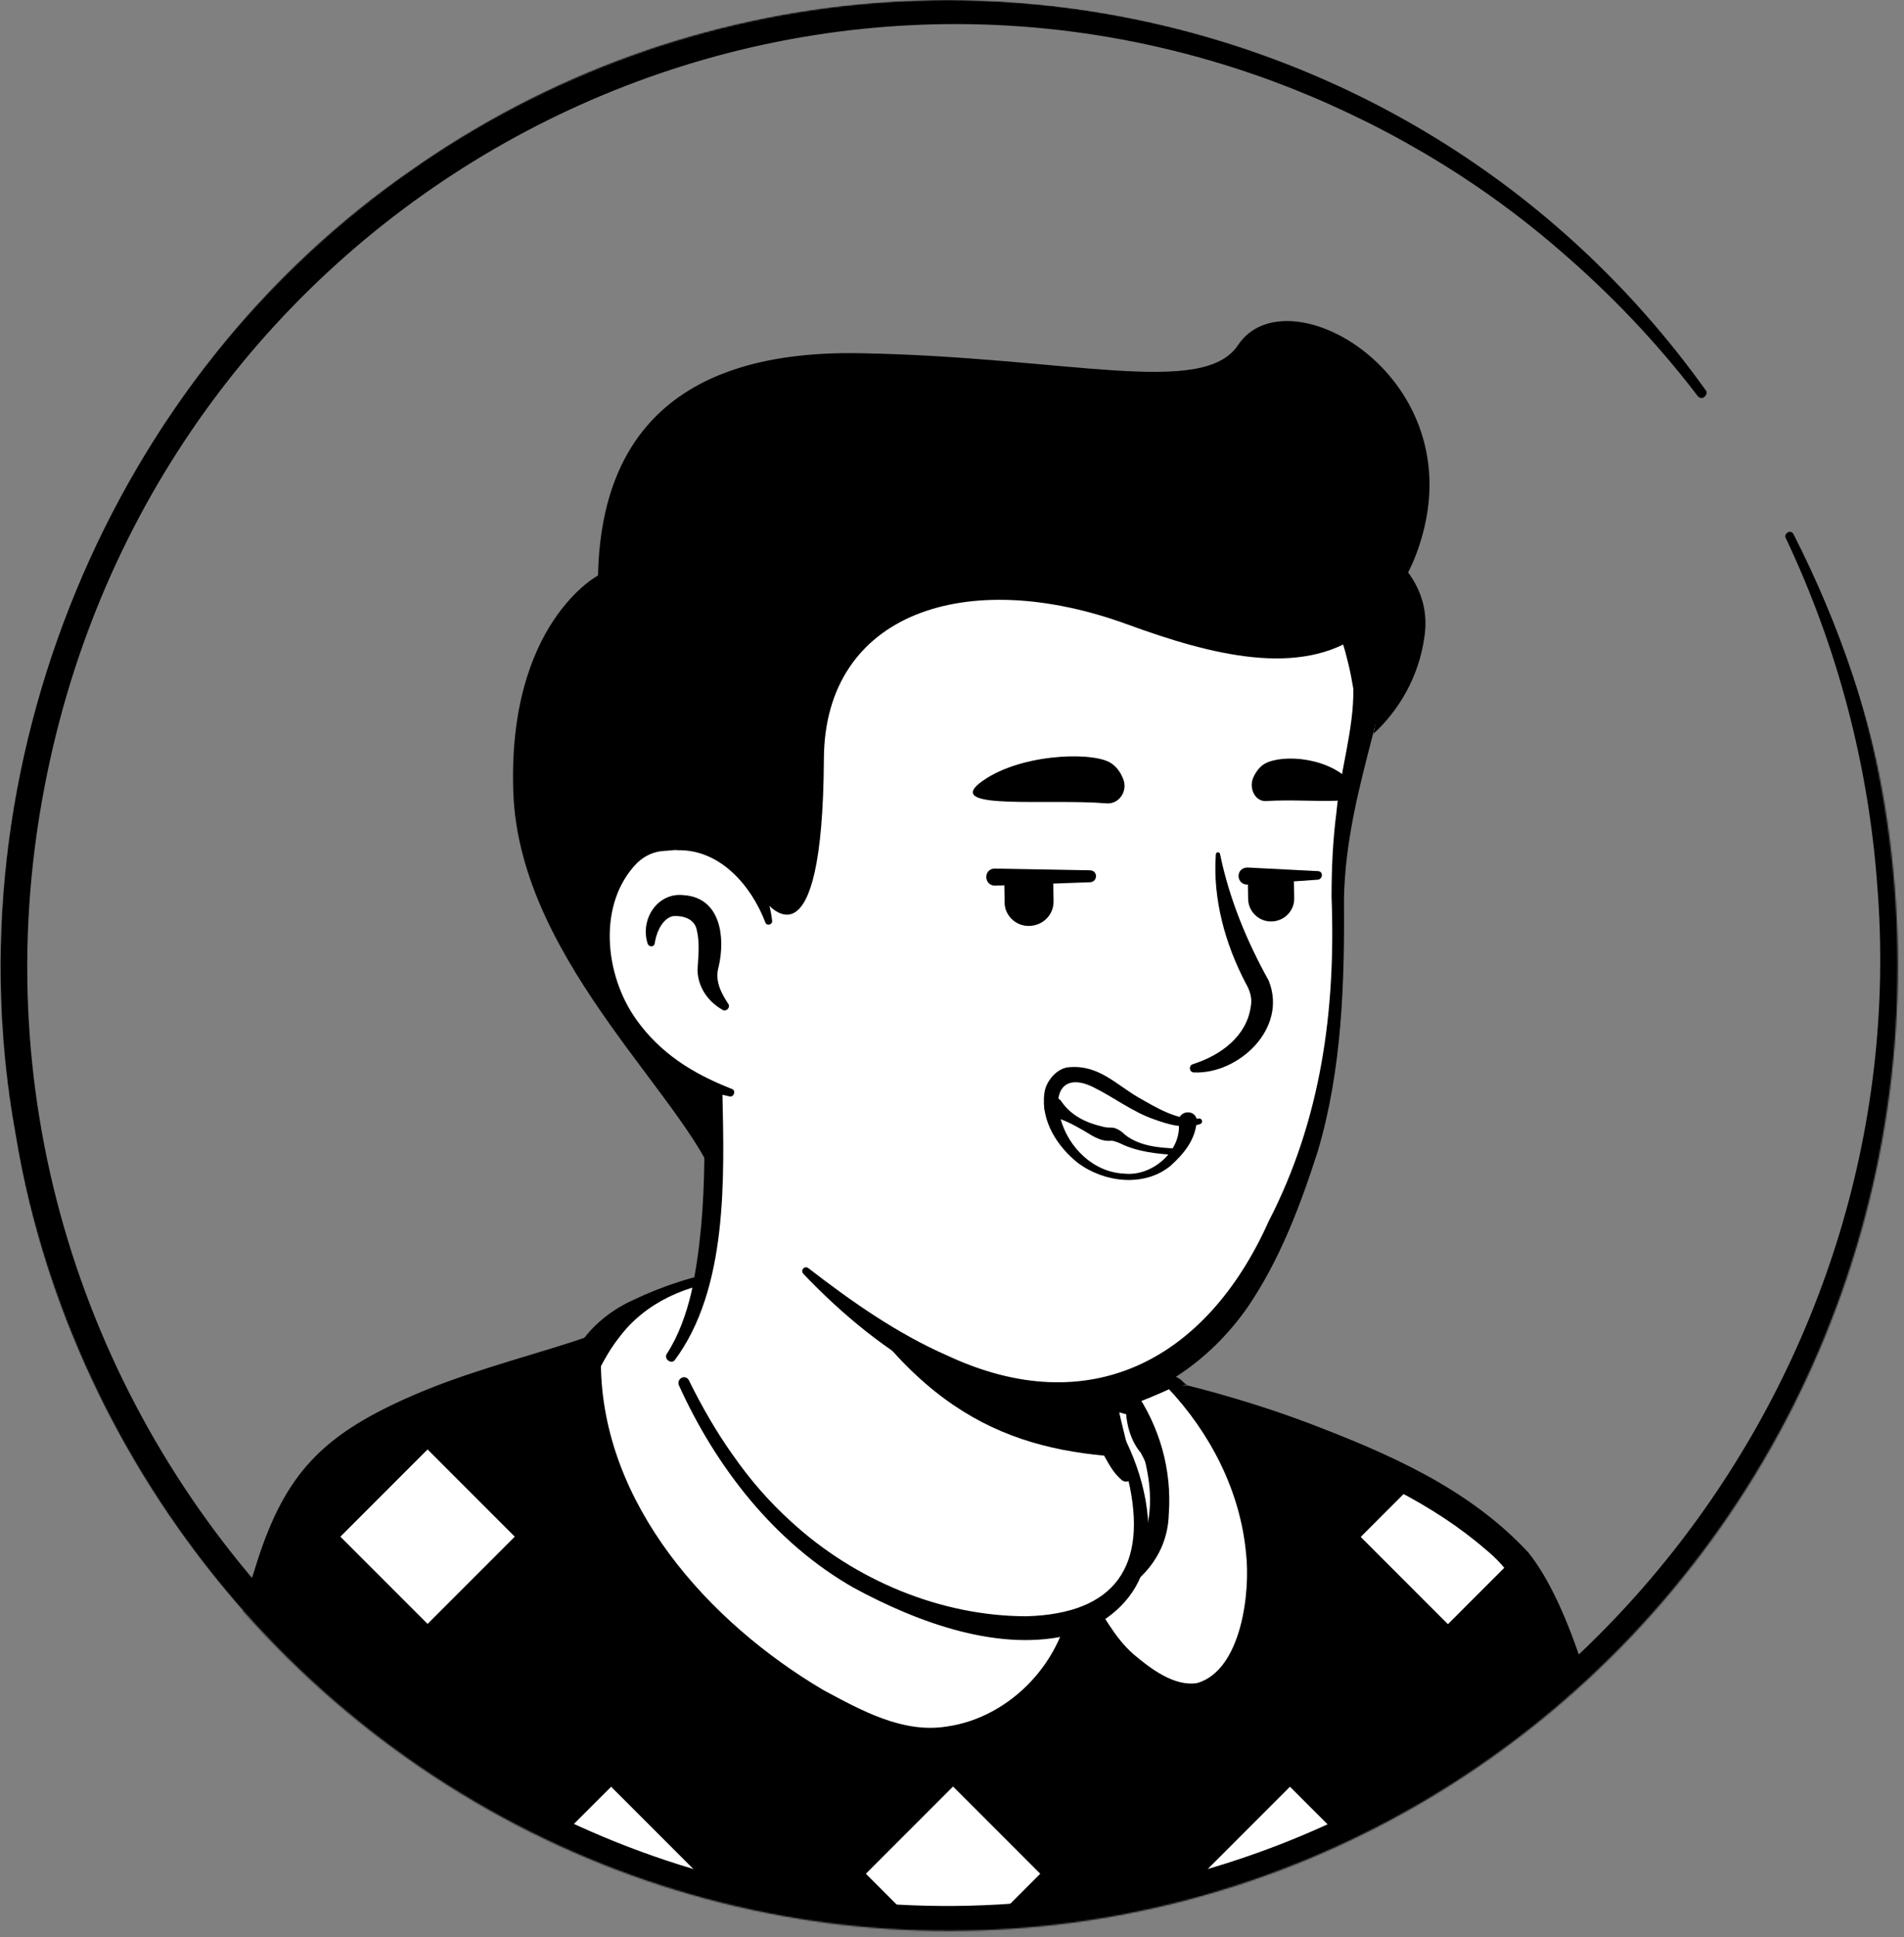
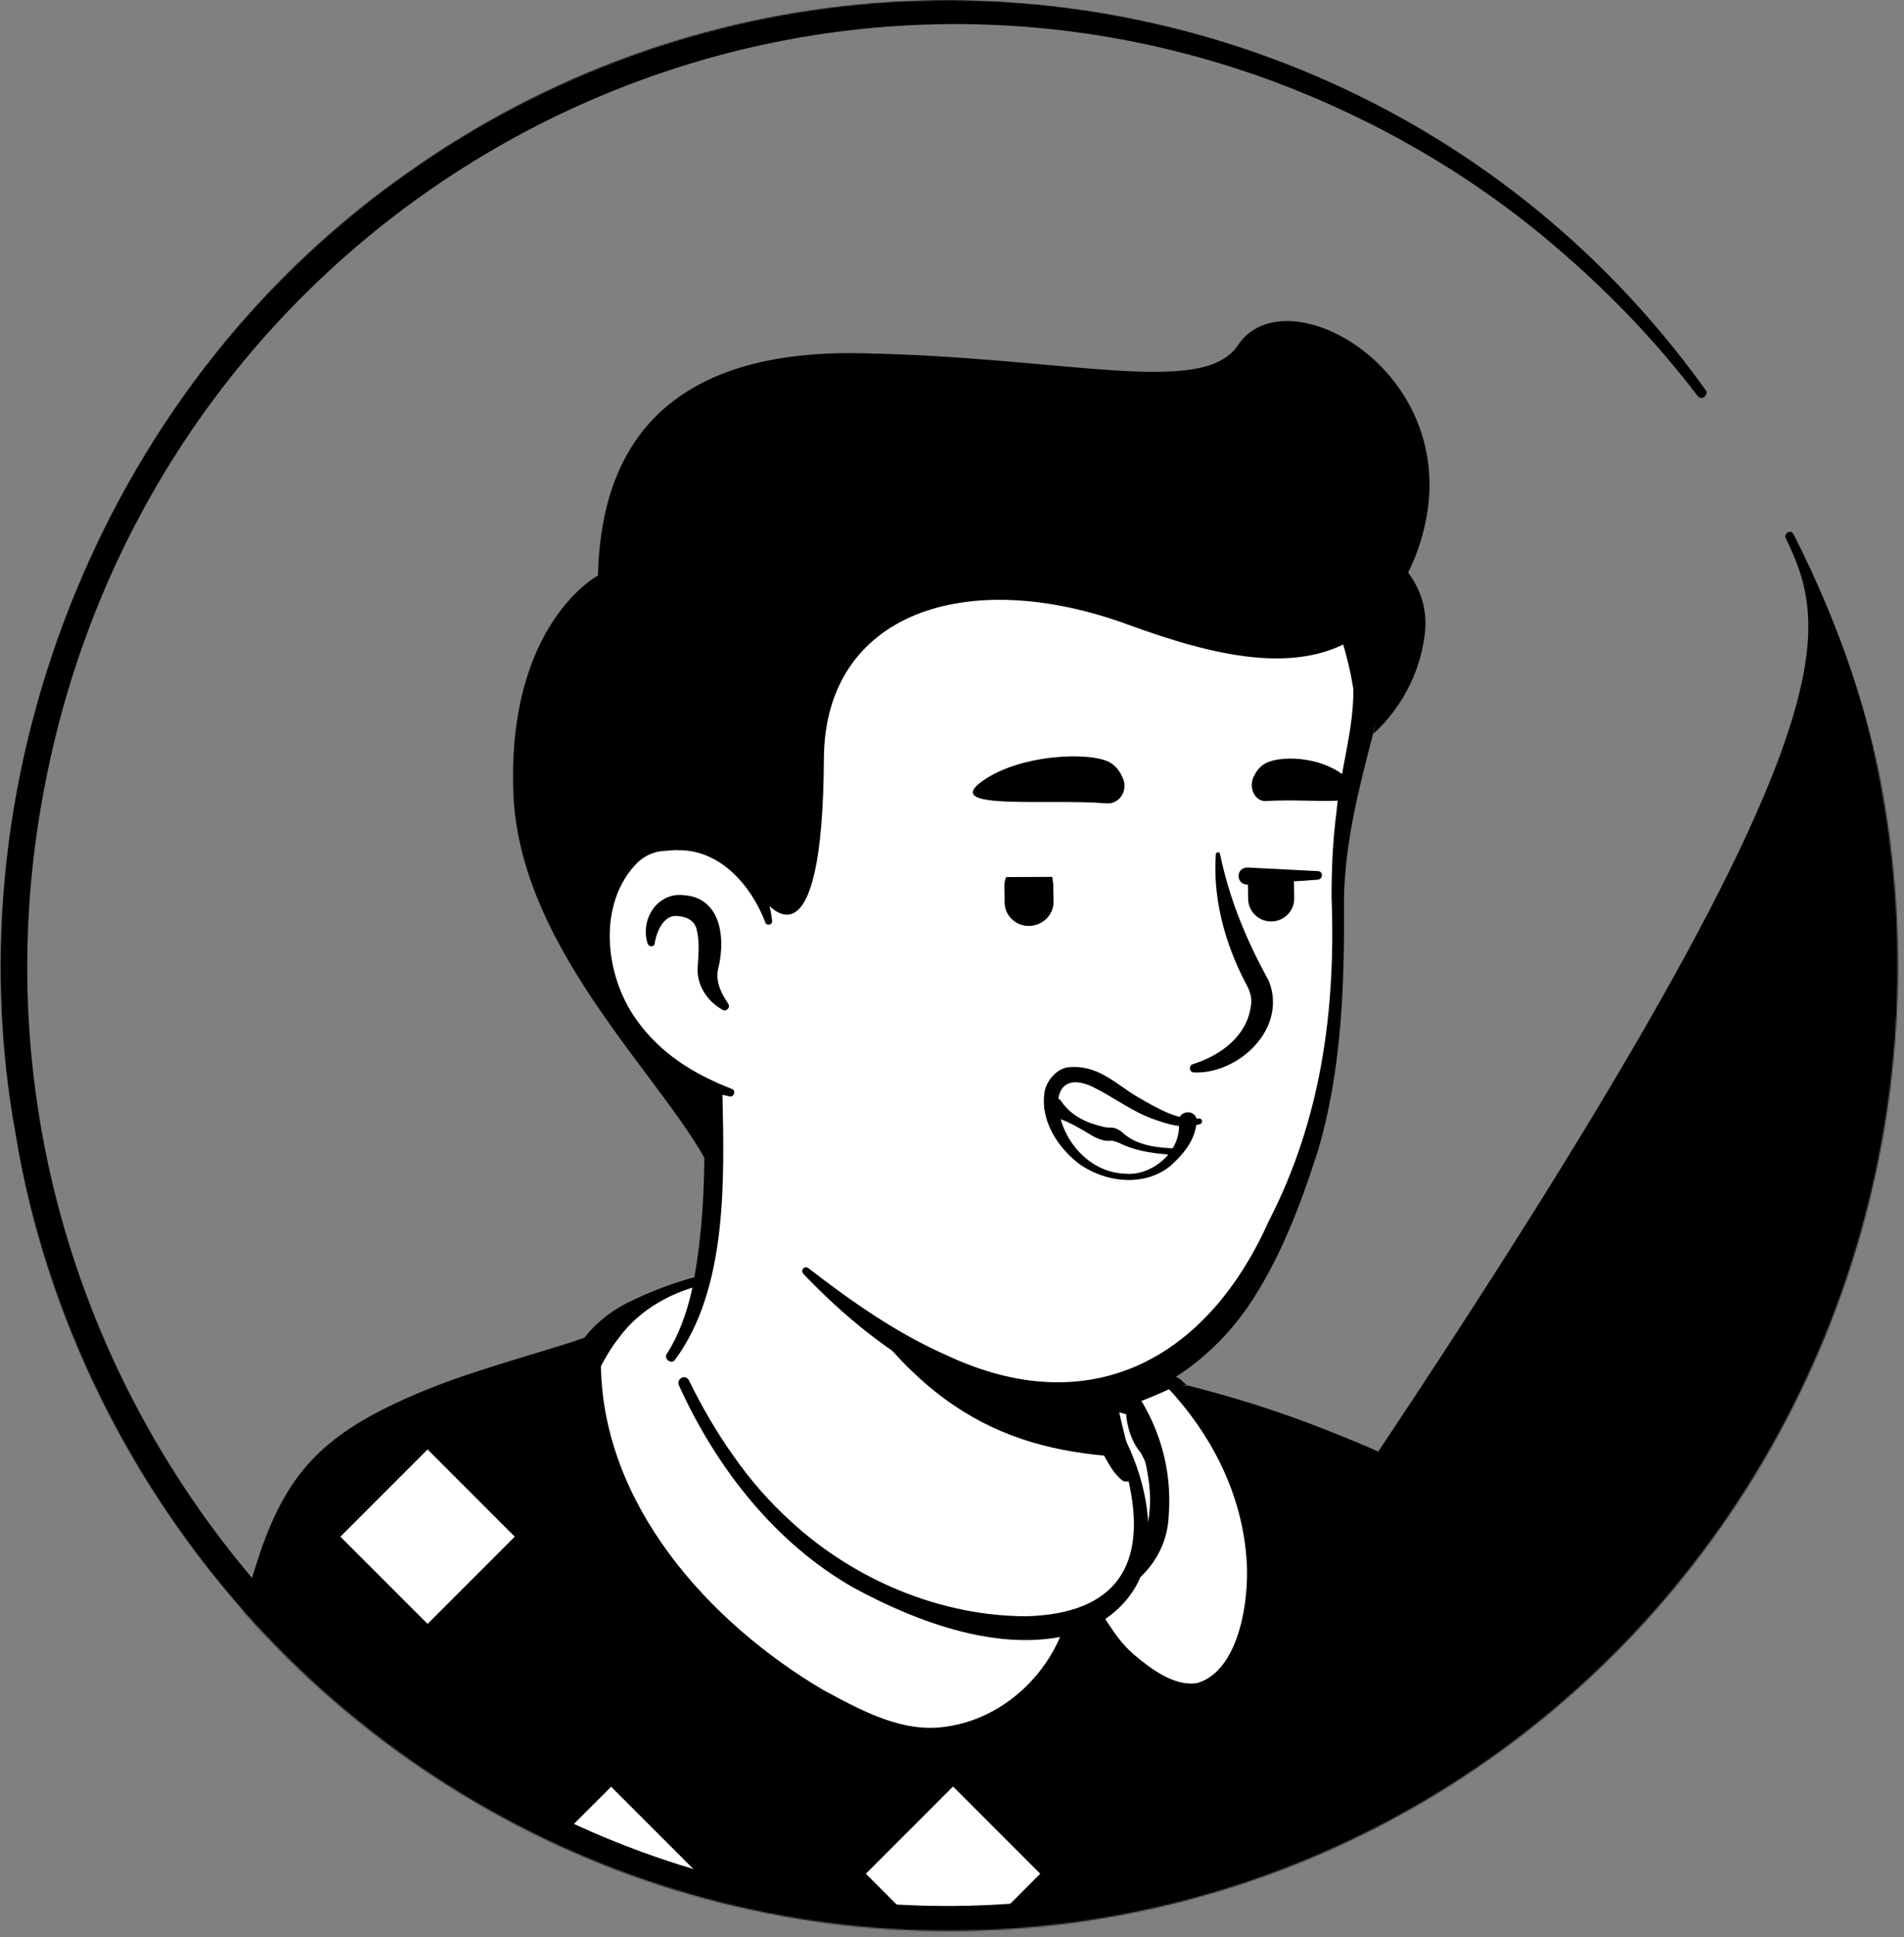
<svg xmlns="http://www.w3.org/2000/svg" width="1300" height="1322" viewBox="0 0 1300 1322" fill="none">
  <rect x="0" y="0" width="1300" height="1322" fill="#808080" stroke="none" />
  <mask id="mask0_415_2808" style="mask-type:alpha" maskUnits="userSpaceOnUse" x="0" y="0" width="1296" height="1318">
    <ellipse cx="647.869" cy="658.833" rx="647.869" ry="658.833" fill="#D9D9D9" />
  </mask>
  <g mask="url(#mask0_415_2808)">
    <path d="M1003.04 1202.76C1000.07 1204.92 996.668 1207.08 993.694 1209.24C990.295 1211.4 987.321 1213.56 983.923 1215.29C980.949 1217.02 978.4 1218.75 975.426 1220.48C975.001 1220.91 974.576 1220.91 974.151 1221.34C964.38 1227.39 954.184 1233 943.988 1238.19C941.014 1239.92 937.615 1241.64 934.641 1242.94C934.641 1242.94 934.217 1243.37 933.792 1243.37C930.393 1245.1 926.994 1246.83 923.596 1248.56C916.798 1252.01 909.576 1255.04 902.779 1258.06C899.38 1259.79 895.556 1261.09 892.158 1262.38C888.759 1263.68 884.936 1265.41 881.537 1266.7C878.138 1268 874.315 1269.73 870.916 1271.02C870.916 1271.02 870.916 1271.02 870.491 1271.02C867.092 1272.32 863.269 1273.61 859.87 1274.91C852.223 1277.5 844.151 1280.09 836.504 1282.69C833.955 1283.55 830.981 1284.41 828.432 1285.28C820.36 1287.87 812.289 1290.03 804.217 1291.76C801.243 1292.62 798.269 1293.06 794.87 1293.92C787.223 1295.65 779.151 1297.38 771.504 1299.1C769.805 1299.54 768.53 1299.54 766.831 1299.97C764.282 1300.4 761.308 1300.83 758.759 1301.26C754.936 1301.7 751.537 1302.56 747.713 1302.99C746.014 1303.42 744.315 1303.42 742.615 1303.86C740.491 1304.29 737.942 1304.72 735.393 1304.72C728.596 1305.58 721.374 1306.45 714.576 1307.31C712.452 1307.74 709.903 1307.74 707.779 1308.18H707.354C704.38 1308.61 701.406 1308.61 698.432 1309.04C695.458 1309.47 692.485 1309.47 689.511 1309.47C687.811 1309.47 685.687 1309.9 683.988 1309.9C680.589 1309.9 677.615 1310.34 674.642 1310.34C670.393 1310.34 666.57 1310.77 662.321 1310.77C658.073 1310.77 654.249 1310.77 650.001 1310.77C647.027 1310.77 644.053 1310.77 641.079 1310.77C461.798 1308.18 300.785 1230.84 185.655 1108.15C185.655 1108.15 185.655 1107.72 185.23 1107.72C172.485 1096.05 183.53 1033.84 234.936 994.525C299.511 944.842 454.151 913.736 454.151 913.736C454.151 913.736 514.053 903.8 736.243 950.891C866.243 978.54 965.23 1018.72 1020.46 1127.59C1031.93 1150.05 1043.4 1184.62 1003.04 1202.76Z" fill="white" />
    <path d="M737.517 946.138C819.086 962.987 906.177 981.132 973.302 1036C995.818 1054.58 1010.69 1081.79 1023.01 1108.15C1028.96 1121.11 1034.9 1134.5 1039.58 1148.76C1042.13 1158.26 1045.95 1169.06 1043.82 1180.3C1043.4 1183.32 1040.85 1187.21 1038.73 1189.37C1028.96 1199.31 1018.33 1205.35 1007.71 1213.13C945.262 1257.2 873.465 1288.3 799.119 1304.72C633.432 1341.44 454.151 1312.93 308.432 1224.36C260.001 1194.55 215.393 1158.26 177.158 1115.49C172.909 1110.31 172.909 1101.67 172.909 1096.05C173.334 1083.09 176.733 1070.56 180.981 1058.9C191.177 1032.11 204.347 1005.33 226.864 986.749C243.007 975.516 260.426 966.011 278.269 958.235C334.347 934.042 393.4 917.192 454.151 910.28C459.249 909.848 460.099 917.192 455.001 918.057C396.798 930.153 339.021 948.298 285.066 972.924C265.524 982.86 244.707 991.501 228.988 1007.05C214.119 1023.47 203.498 1043.78 195.001 1064.51C189.478 1077.04 185.655 1096.92 187.354 1106.85C214.119 1139.25 245.556 1167.77 279.543 1192.39C465.622 1324.59 748.138 1333.23 946.112 1223.07C963.955 1213.13 981.374 1201.9 997.942 1190.23C1006.01 1184.62 1014.51 1179.86 1020.88 1173.38C1021.31 1172.95 1020.88 1173.38 1020.88 1173.82C1020.88 1174.25 1020.46 1174.68 1020.46 1174.68C1020.88 1169.5 1019.18 1162.58 1017.06 1155.67C1009.41 1130.61 997.093 1104.26 983.923 1081.36C963.106 1047.23 927.844 1025.63 892.158 1008.35C867.517 996.685 841.602 987.613 815.262 978.972C788.923 970.332 762.158 962.987 735.393 956.507C728.596 954.779 730.72 944.842 737.517 946.138Z" fill="black" />
    <path d="M1129.48 1479.09L65.519 1487.07C65.519 1487.07 109.389 1308.93 160.793 1156.05C179.847 1099.33 188.267 1027.1 233.466 992.979C284.426 954.426 356.213 940.246 403.628 923.407C428.887 914.545 447.941 914.988 465.667 910.113C465.667 912.329 466.11 914.101 466.11 916.317C466.11 916.317 513.968 1058.56 638.488 1109.08C739.965 1150.29 800.23 1122.82 809.536 1077.17C815.297 1047.93 797.129 1000.07 787.823 984.559C782.505 980.128 778.96 973.481 777.188 966.834L773.643 952.211C782.062 950.438 790.038 948.223 798.015 945.564C800.674 944.677 805.991 952.654 808.207 951.768C865.371 966.834 980.585 1004.5 1033.76 1062.99C1099.34 1133.01 1129.48 1479.09 1129.48 1479.09Z" fill="black" />
    <mask id="mask1_415_2808" style="mask-type:alpha" maskUnits="userSpaceOnUse" x="65" y="910" width="1065" height="578">
      <path d="M1129.48 1479.09L65.519 1487.07C65.519 1487.07 109.389 1308.93 160.793 1156.05C179.847 1099.33 188.267 1027.1 233.466 992.979C284.426 954.426 356.213 940.246 403.628 923.407C428.887 914.545 447.941 914.988 465.667 910.113C465.667 912.329 466.11 914.101 466.11 916.317C466.11 916.317 513.968 1058.56 638.488 1109.08C739.965 1150.29 800.23 1122.82 809.536 1077.17C815.297 1047.93 797.129 1000.07 787.823 984.559C782.505 980.128 778.96 973.481 777.188 966.834L773.643 952.211C782.062 950.438 790.038 948.223 798.015 945.564C800.674 944.677 805.991 952.654 808.207 951.768C865.371 966.834 980.585 1004.5 1033.76 1062.99C1099.34 1133.01 1129.48 1479.09 1129.48 1479.09Z" fill="black" />
    </mask>
    <g mask="url(#mask1_415_2808)">
      <path d="M525.092 989.3L465.558 1048.83L525.092 1108.37L584.626 1048.83L525.092 989.3Z" fill="white" />
      <path d="M758.562 989.162L699.028 1048.7L758.562 1108.23L818.096 1048.7L758.562 989.162Z" fill="white" />
      <path d="M291.933 989.123L232.399 1048.66L291.933 1108.19L351.468 1048.66L291.933 989.123Z" fill="white" />
      <path d="M988.601 989.298L929.066 1048.83L988.601 1108.37L1048.13 1048.83L988.601 989.298Z" fill="white" />
      <path d="M417.256 1219.29L357.722 1278.82L417.256 1338.36L476.791 1278.82L417.256 1219.29Z" fill="white" />
      <path d="M650.726 1219.15L591.192 1278.68L650.726 1338.22L710.26 1278.68L650.726 1219.15Z" fill="white" />
      <path d="M880.764 1219.29L821.229 1278.82L880.764 1338.36L940.298 1278.82L880.764 1219.29Z" fill="white" />
    </g>
    <path d="M1137.9 1486.63C821.503 1489.73 377.042 1496.82 65.521 1498.15C59.318 1498.15 54 1493.27 54 1487.07C76.6 1391.8 104.074 1297.41 133.32 1203.91C138.195 1188.4 143.069 1172.89 148.387 1157.82C159.022 1127.25 165.669 1095.79 175.861 1064.77C194.916 1005.83 220.174 980.128 276.009 954.869C314.118 937.587 353.113 927.838 391.666 915.431L403.187 911.443C422.242 904.353 446.171 903.466 463.453 899.035C469.657 897.706 475.417 901.251 477.19 907.011C477.633 907.454 478.076 914.544 478.076 915.431L466.555 904.796C471.429 904.796 475.861 907.898 477.19 912.329C480.735 922.521 485.609 933.156 490.484 943.348C525.048 1013.81 580.439 1077.17 656.215 1103.32C695.21 1117.06 745.284 1127.69 780.291 1103.76C797.13 1092.24 802.448 1071.86 798.903 1052.36C795.801 1031.53 788.711 1009.37 778.519 990.763L780.735 993.422C772.758 985.445 769.213 973.481 768.77 962.846L767.884 953.983C766.998 949.995 768.77 946.007 773.201 945.564C780.735 944.234 788.268 942.019 795.358 939.803C796.687 939.36 799.346 938.474 800.675 938.917C806.436 940.246 807.322 943.348 810.867 945.564C810.424 945.564 809.538 944.677 807.322 945.564H811.311C839.228 952.654 866.702 961.073 893.733 971.265C948.238 992.092 1002.74 1015.58 1043.51 1059.45C1101.12 1131.68 1127.26 1359.89 1138.78 1456.94C1138.78 1457.82 1140.11 1471.56 1140.56 1472.89L1141 1475.55V1476.88V1477.32C1141 1480.42 1139.67 1484.41 1137.9 1486.63ZM1121.06 1471.56C1119.73 1472.89 1118.4 1474.66 1118.4 1476.43C1118.4 1477.32 1117.96 1478.21 1118.4 1479.09V1478.65C1118.4 1476.88 1117.96 1471.56 1117.51 1469.34C1105.99 1360.78 1092.26 1249.99 1062.12 1144.97C1051.93 1113.07 1040.85 1078.95 1014.71 1057.68C977.928 1025.77 932.728 1005.39 887.529 988.104C861.384 978.355 834.353 969.493 806.879 962.403L813.526 961.959C809.981 963.289 807.322 962.846 804.664 961.516C801.119 959.744 798.017 956.642 796.244 953.983C797.13 954.426 800.232 954.869 802.005 954.426H802.448H802.005L800.675 954.869C792.699 956.642 784.28 957.528 776.303 958.415L781.621 949.995C785.166 959.301 787.382 970.822 796.244 975.697C804.664 986.775 808.652 1000.07 813.083 1012.92C818.844 1030.64 823.275 1049.26 822.389 1068.31C820.173 1121.49 766.111 1143.64 719.583 1140.1C646.023 1134.78 577.337 1098 529.479 1043.05C497.574 1006.72 472.315 965.061 455.477 919.862L466.112 927.395C459.908 927.395 455.033 922.964 454.59 916.76L454.147 910.999L468.327 921.191C459.465 923.407 451.045 924.737 443.069 925.623C419.14 928.282 397.87 937.587 374.827 944.234C343.808 953.54 313.232 962.846 284.871 975.697C257.84 988.547 230.366 1003.17 215.3 1030.2C199.79 1056.79 191.814 1087.81 183.394 1117.94C175.418 1148.96 163.896 1179.98 154.148 1211C124.901 1303.17 99.199 1396.23 75.713 1490.17L64.635 1475.99C370.395 1473.78 811.311 1471.56 1121.06 1471.56Z" fill="black" />
    <path d="M737.309 1090.91C737.309 1090.91 706.733 1113.95 713.38 1135.67C720.027 1157.38 778.964 1153.84 790.485 1135.67C801.563 1117.5 751.489 1086.48 737.309 1090.91Z" fill="black" />
    <path d="M736.422 1090.02C736.865 1090.47 736.865 1090.47 737.308 1090.91C737.308 1090.47 737.308 1090.02 737.308 1090.02C737.308 1090.02 736.865 1090.02 736.422 1090.02Z" fill="white" />
    <path d="M618.993 1072.3C494.474 1021.78 473.203 926.952 473.203 926.952L541.002 898.149C541.002 895.933 559.171 877.322 558.728 875.549C558.285 868.902 513.085 861.812 463.455 878.208C455.478 880.867 445.729 886.184 436.867 891.059C420.914 900.365 408.063 913.658 400.087 930.054C400.087 930.497 399.644 930.497 399.644 930.941C398.757 1047.48 515.301 1145.42 604.37 1177.76C658.432 1197.26 716.482 1160.04 733.764 1105.53C735.094 1100.66 736.423 1096.23 737.309 1091.35C736.866 1090.91 736.866 1090.91 736.423 1090.47C707.62 1096.23 667.738 1092.24 618.993 1072.3Z" fill="white" />
    <path d="M616.776 1078.5C557.84 1055.02 503.778 1012.92 476.747 954.87C472.759 946.45 469.657 938.031 466.998 928.282C466.112 925.18 467.885 922.078 470.986 920.749C488.712 913.215 517.072 901.251 534.354 893.718C535.24 893.275 537.456 892.388 538.342 891.945C537.013 892.388 534.354 894.604 534.354 897.706C534.354 901.694 538.342 904.353 541.001 904.353L534.354 898.149C534.354 896.82 534.797 895.047 534.797 895.047C536.57 891.059 540.115 887.514 542.774 884.412C544.546 882.639 551.636 873.777 552.523 872.891C552.079 874.22 552.079 876.879 552.966 877.765C553.852 879.094 553.409 878.208 552.523 877.765C535.684 872.004 516.629 872.004 498.904 873.777C469.657 875.992 440.41 888.843 422.685 912.772C417.368 919.419 412.493 927.839 408.948 934.929C408.948 934.486 408.948 934.929 409.834 932.713C410.278 928.282 409.834 931.384 410.278 930.498V930.941C411.164 1026.21 483.394 1106.86 562.271 1153.39C587.973 1167.13 616.333 1183.08 646.466 1178.21C690.336 1172 726.673 1133.01 731.104 1089.14L732.877 1094.9L731.99 1094.01L738.194 1095.79C696.54 1104.65 654.886 1093.57 616.776 1078.5ZM621.651 1066.54C657.101 1080.72 696.983 1091.35 735.092 1083.82C737.308 1083.38 739.524 1084.26 741.296 1085.59C743.069 1086.92 744.398 1089.58 743.955 1092.24C733.32 1138.77 694.768 1178.65 646.909 1184.85C631.4 1187.07 615.004 1184.85 600.381 1179.09C571.577 1168.46 544.103 1153.84 518.845 1136.11C451.046 1090.02 389.45 1017.35 389.45 930.941V930.498C389.45 929.611 389.007 932.713 389.894 928.282C390.337 926.066 390.78 926.509 390.78 926.066C399.199 908.784 414.266 895.49 431.548 887.514C452.818 877.322 474.975 870.232 498.461 866.244C510.425 864.028 566.26 856.495 565.816 876.436C564.93 879.981 562.715 882.196 560.942 884.855C557.84 888.843 551.636 895.933 548.534 899.921C548.534 899.921 547.648 900.808 548.091 900.808V900.365C548.091 900.365 548.534 899.035 548.534 898.149L541.887 891.945C542.774 891.945 545.432 892.388 546.319 894.161C548.977 896.82 548.534 901.694 545.876 903.91C543.66 905.239 544.546 904.796 544.103 904.796H543.66L543.217 905.239C541.444 906.125 537.899 907.455 535.684 908.341C520.174 914.988 492.257 926.952 476.304 933.599L480.292 926.066C482.508 933.599 485.61 942.019 489.155 949.552C515.743 1003.61 565.816 1043.94 621.651 1066.54Z" fill="black" />
    <path d="M856.067 1059C848.977 997.409 815.742 962.844 798.903 945.119C790.927 947.778 777.633 950.88 769.214 952.652C769.214 952.652 798.017 989.875 790.484 1040.39C786.939 1064.32 768.77 1082.49 737.751 1089.58C737.751 1090.02 737.751 1090.02 737.308 1090.47C748.83 1103.76 758.578 1132.56 795.358 1149.85C820.617 1161.81 836.569 1148.07 847.648 1122.81C856.953 1101.1 858.283 1076.29 856.067 1059Z" fill="white" />
    <path d="M850.75 1059.89C846.761 1017.35 826.377 977.912 797.131 946.893L799.789 947.336C790.041 951.767 780.735 955.756 770.543 959.301L774.531 948.665C791.813 973.481 800.233 1003.17 798.017 1033.3C797.131 1066.98 770.1 1090.02 739.081 1096.23L743.955 1091.8L743.512 1092.68L742.182 1086.04C753.704 1101.55 759.908 1116.61 774.088 1129.02C785.609 1138.77 802.005 1151.18 817.515 1148.52C847.648 1139.65 853.851 1086.48 850.75 1059.89ZM861.385 1058.56C864.487 1086.92 859.612 1116.17 844.103 1140.1C823.275 1172.89 790.484 1158.27 766.555 1137.88C752.374 1126.36 742.626 1108.64 731.99 1094.9C728.445 1090.91 731.104 1083.82 735.979 1082.93C748.829 1079.83 761.237 1074.51 770.1 1065.65C797.131 1039.06 783.394 984.116 763.896 956.199L763.01 952.654C762.123 949.552 763.896 946.45 766.555 945.564C777.19 944.234 787.825 943.791 798.017 942.019C798.903 941.575 799.789 942.019 800.676 942.462C833.467 973.481 856.067 1014.25 861.385 1058.56Z" fill="black" />
    <path d="M777.447 1061.06C768.526 1105.55 710.748 1132.34 613.46 1092.16C512.349 1050.69 468.591 951.753 457.545 922.375C517.447 808.32 475.813 729.259 475.813 729.259C613.885 717.162 734.539 881.332 734.539 881.332L753.232 962.553C754.931 969.466 758.33 975.514 763.428 979.834C772.349 995.819 782.97 1032.54 777.447 1061.06Z" fill="white" />
    <path d="M455.423 923.671C463.495 911.142 468.593 896.453 471.992 882.197C478.364 852.387 480.489 822.145 480.913 791.903V780.67C479.639 769.438 475.815 757.773 471.567 747.404C466.044 733.58 486.011 724.939 492.384 738.764C493.234 740.492 493.234 743.516 493.234 745.244C494.508 804 497.057 879.604 460.521 928.423C457.972 931.015 452.874 927.127 455.423 923.671Z" fill="black" />
    <path d="M739.212 880.468C745.585 884.357 747.709 889.541 748.559 894.725C751.108 905.094 750.258 916.327 752.807 927.127C754.931 937.496 761.304 947.432 763.003 958.233C765.128 969.466 771.5 993.227 774.049 1004.89C774.899 1007.48 773.199 1010.51 770.226 1010.94C768.526 1011.37 767.252 1010.94 765.977 1010.08C760.454 1005.32 757.905 1000.57 754.507 994.523C748.984 984.155 745.16 974.65 741.762 962.985C738.788 952.617 740.062 941.384 737.513 930.583C735.389 920.215 729.441 910.278 727.317 899.478C726.043 894.293 725.618 888.677 729.441 882.196C731.99 879.604 736.239 878.74 739.212 880.468Z" fill="black" />
    <path d="M769.802 994.523C688.659 990.203 622.384 964.281 557.809 847.202C612.188 896.021 676.338 914.598 743.887 923.239L752.809 962.985C754.508 969.898 764.704 990.203 769.802 994.523Z" fill="black" />
    <path d="M766.405 978.539C780.85 1006.19 789.347 1040.75 780.425 1071.42C773.628 1093.03 754.085 1109.01 732.843 1115.06C683.562 1128.45 626.634 1107.28 582.876 1083.52C528.922 1052.85 488.987 1001.44 463.497 945.273C461.798 940.952 467.745 937.496 470.294 941.816C479.216 959.962 489.412 977.675 500.882 993.66C512.353 1010.08 525.523 1025.2 540.392 1038.59C583.726 1078.34 642.353 1102.96 700.981 1102.96C761.307 1101.23 784.249 1068.83 770.229 1009.21C768.105 999.708 764.706 989.771 760.033 981.563C757.484 978.107 763.856 974.218 766.405 978.539Z" fill="black" />
    <path d="M930.815 459.676C938.463 495.966 912.972 534.848 912.972 631.622C912.972 730.556 895.129 838.131 821.632 912.871C758.332 977.243 685.685 974.651 600.293 906.823C588.397 897.318 546.763 865.348 536.142 854.548C523.822 842.019 517.025 832.946 511.077 823.442C505.979 814.801 507.253 764.686 500.031 753.022C481.338 721.484 477.515 755.614 453.299 727.964C419.737 690.81 379.378 616.069 399.345 483.869C431.632 269.584 598.593 244.527 722.221 268.288C846.698 292.482 910.423 364.198 930.815 459.676Z" fill="white" />
    <path d="M474.541 766.414C464.77 749.997 452.449 735.308 440.979 720.187C429.508 704.202 420.162 687.353 412.515 669.208C369.181 562.498 375.554 422.953 452.449 333.092C505.129 271.744 588.397 251.439 664.868 255.759C741.338 260.511 820.783 280.384 877.286 336.548C909.998 368.95 930.815 412.152 940.162 457.083C943.136 471.34 941.011 486.893 937.613 500.286C927.842 537.872 918.495 573.73 917.645 612.613C918.07 670.504 916.371 729.692 899.802 785.423C887.907 822.577 873.887 859.732 851.796 892.134C828.855 924.968 794.443 951.321 754.933 959.098C675.489 975.515 601.142 924.535 548.462 869.236C546.338 866.644 549.312 863.62 551.861 865.348C582.024 888.677 613.038 910.279 646.6 924.968C743.462 970.33 823.757 928.424 866.24 833.378C901.926 764.254 912.123 689.513 909.149 612.181C909.149 592.739 909.998 573.298 912.547 553.857C915.096 525.775 924.443 497.694 924.018 470.044C916.796 425.113 896.404 381.911 865.815 348.645C793.168 270.448 653.822 247.551 556.109 282.977C440.979 324.451 409.966 442.394 403.593 555.153C399.345 622.549 418.887 688.649 469.018 734.876L488.985 756.045C495.783 765.55 481.338 776.783 474.541 766.414Z" fill="black" />
    <path d="M524.672 629.03C524.672 629.03 511.502 564.226 449.476 572.002C395.946 578.915 377.253 709.387 498.757 745.677" fill="white" />
    <path d="M493.234 689.082C483.462 683.465 476.665 673.961 476.24 662.296C476.665 653.656 477.94 643.719 475.815 635.078C474.541 626.87 466.044 624.71 459.672 625.142C452.874 626.438 448.626 635.078 447.351 641.991C447.351 642.423 446.926 643.719 446.926 644.151C446.502 646.311 443.103 646.311 442.253 644.151C436.73 627.302 449.051 608.725 466.894 610.885C491.959 612.613 495.358 639.399 490.685 659.704C488.136 668.344 491.534 676.121 496.208 683.465L497.057 684.761C499.181 687.354 495.783 690.81 493.234 689.082Z" fill="black" />
    <path d="M833.103 583.235C839.475 613.909 851.371 642.423 866.24 669.209C879.41 702.042 845.423 733.148 815.26 731.852C811.861 731.852 811.436 727.1 814.41 726.236C833.528 720.188 850.946 707.227 853.92 687.354C855.194 681.305 853.495 676.121 850.521 670.937C836.502 644.151 828.005 613.477 830.129 583.235C830.129 581.075 833.103 581.075 833.103 583.235Z" fill="black" />
    <path d="M522.549 629.461C512.778 603.971 491.536 579.778 463.072 580.21C460.523 579.778 456.275 580.642 453.726 580.642C446.503 581.074 440.556 583.666 435.033 588.851C407.843 616.5 412.517 665.319 434.608 695.993C442.255 706.794 452.026 716.298 463.072 724.075C474.118 731.851 486.438 737.9 499.608 743.084C502.582 743.948 501.307 748.7 498.334 748.268C469.869 742.22 442.68 727.963 423.987 704.201C395.098 668.775 389.15 609.588 423.562 575.026C431.209 568.113 441.83 562.929 452.451 562.929C455.85 562.929 460.948 562.065 464.347 562.929C482.19 563.793 499.183 572.866 510.229 587.122C520 599.219 525.523 613.908 527.222 628.597C527.222 631.189 523.399 632.053 522.549 629.461Z" fill="black" />
-     <path d="M1224.38 364.198C1482.25 869.237 1028.95 1439.08 488.562 1299.97C245.98 1238.62 50.98 1024.77 10.621 773.759C-35.261 524.048 75.621 255.76 282.941 114.487C567.157 -84.245 960.98 -18.145 1164.48 266.128C1165.75 267.424 1165.33 269.584 1163.63 270.88C1162.35 272.177 1160.23 271.745 1158.95 270.016C1130.91 233.294 1099.05 200.028 1064.22 170.218C1006.86 120.535 939.738 81.653 868.791 55.299C507.68 -77.765 111.307 143.433 32.288 527.504C-56.928 957.802 302.908 1353.97 731.993 1294.78C1062.94 1252.44 1308.92 941.817 1281.73 603.973C1275.78 522.32 1254.54 441.531 1219.28 367.222C1218.43 365.926 1219.28 364.198 1220.56 363.334C1221.83 362.47 1223.53 362.902 1224.38 364.198Z" fill="black" />
+     <path d="M1224.38 364.198C1482.25 869.237 1028.95 1439.08 488.562 1299.97C245.98 1238.62 50.98 1024.77 10.621 773.759C-35.261 524.048 75.621 255.76 282.941 114.487C567.157 -84.245 960.98 -18.145 1164.48 266.128C1165.75 267.424 1165.33 269.584 1163.63 270.88C1162.35 272.177 1160.23 271.745 1158.95 270.016C1130.91 233.294 1099.05 200.028 1064.22 170.218C1006.86 120.535 939.738 81.653 868.791 55.299C507.68 -77.765 111.307 143.433 32.288 527.504C-56.928 957.802 302.908 1353.97 731.993 1294.78C1275.78 522.32 1254.54 441.531 1219.28 367.222C1218.43 365.926 1219.28 364.198 1220.56 363.334C1221.83 362.47 1223.53 362.902 1224.38 364.198Z" fill="black" />
    <path d="M719.11 603.41C719.131 603.798 719.151 604.185 719.151 604.185L719.341 615.054C719.448 624.372 711.979 631.767 702.545 631.884C693.112 632.002 685.616 624.245 685.922 615.293L685.732 604.425C685.628 602.488 686.288 600.121 686.989 598.529L718.447 598.395C718.531 599.945 719.006 601.473 719.11 603.41Z" fill="black" />
    <path d="M883.502 603.135L883.65 613.228C883.716 621.772 876.617 628.758 867.968 628.834C859.319 628.909 852.257 621.906 852.192 613.363L852.043 603.269C851.94 601.332 852.228 599.374 852.929 597.782L882.406 597.366C882.902 599.282 883.398 601.198 883.502 603.135Z" fill="black" />
    <path d="M755.479 548.231C764.17 548.93 770.359 539.662 766.764 531.307C764.946 526.742 761.972 522.628 757.512 520.148C743.741 512.728 693.891 514.626 668.612 534.632C645.995 552.941 715.969 544.912 755.479 548.231Z" fill="black" />
    <path d="M864.345 546.662C857.286 547.041 852.493 538.362 855.628 530.812C857.381 526.833 859.939 523.199 863.757 521.051C875.603 514.588 908.343 516.327 923.914 535.306C937.792 552.045 896.876 544.528 864.345 546.662Z" fill="black" />
-     <path d="M744.207 602.063L679.433 604.373C671.568 604.407 671.337 592.763 679.201 592.73L744.163 593.906C749.674 593.999 749.698 601.768 744.207 602.063Z" fill="black" />
    <path d="M899.872 600.314L852.066 603.656C844.222 604.077 843.227 592.863 851.05 592.055C851.442 592.034 851.442 592.034 851.834 592.013L899.952 594.481C903.503 594.679 903.381 599.737 899.872 600.314Z" fill="black" />
    <path d="M811.011 766.625C811.419 780.094 791.419 814.381 753.051 798.462C715.907 783.36 704.887 712.338 757.949 746.216C784.888 764.176 802.031 767.033 811.011 766.625Z" fill="white" />
    <path d="M819.583 767.033C808.562 770.706 797.95 767.441 787.745 763.767C772.643 758.461 760.398 748.665 746.112 741.726C726.52 732.338 718.765 744.992 724.071 763.359C729.377 782.951 746.52 800.095 767.745 800.911C786.521 802.952 806.521 785.809 804.888 766.625C803.256 758.461 815.093 756.012 817.134 763.767C816.725 777.645 808.154 787.441 799.174 795.605C781.215 810.299 753.867 807.034 735.908 793.564C722.03 782.543 710.601 764.992 713.05 746.216C713.867 738.053 721.622 728.665 730.193 728.257C750.194 726.624 762.031 740.094 777.541 749.073C789.786 756.012 803.664 764.584 817.95 763.359C820.399 762.543 822.032 765.808 819.583 767.033Z" fill="black" />
    <path d="M724.886 751.93C731.416 761.318 741.62 766.216 752.233 768.665C754.682 769.482 756.723 769.482 758.764 769.482C762.437 769.482 766.111 772.339 768.152 774.38C777.948 782.135 791.417 783.36 803.662 783.768C806.519 783.768 806.519 788.666 803.662 788.258C790.601 787.441 776.723 786.217 764.478 780.094C762.029 779.278 760.804 778.462 758.764 778.462C751.008 779.278 744.886 774.38 739.171 771.115C732.641 767.441 726.11 763.767 718.355 762.135C714.681 761.318 712.64 758.053 713.049 754.38C713.865 748.665 722.028 747.032 724.886 751.93Z" fill="black" />
    <path d="M971.255 364.885C1001.67 254.778 878.285 185.801 845.296 235.499C821.304 271.487 728.763 243.639 588.237 241.068C447.712 238.069 410.01 312.616 408.296 392.733C408.296 392.733 346.602 425.294 350.458 540.113C354.314 659.217 476.845 755.186 491.84 815.595C491.84 815.595 493.554 823.307 477.274 740.619C383.876 695.634 403.583 584.67 453.71 578.244C491.84 573.531 511.977 595.81 521.402 613.804C525.258 618.945 561.675 663.502 562.531 517.835C562.96 418.439 659.785 385.878 769.892 426.151C827.302 447.144 887.711 462.567 929.269 432.577C936.124 452.285 943.407 474.135 937.837 500.698C954.546 485.274 968.684 462.567 972.54 434.719C975.111 418.011 970.827 403.444 961.401 390.591C965.257 383.308 968.684 374.311 971.255 364.885Z" fill="black" />
  </g>
</svg>